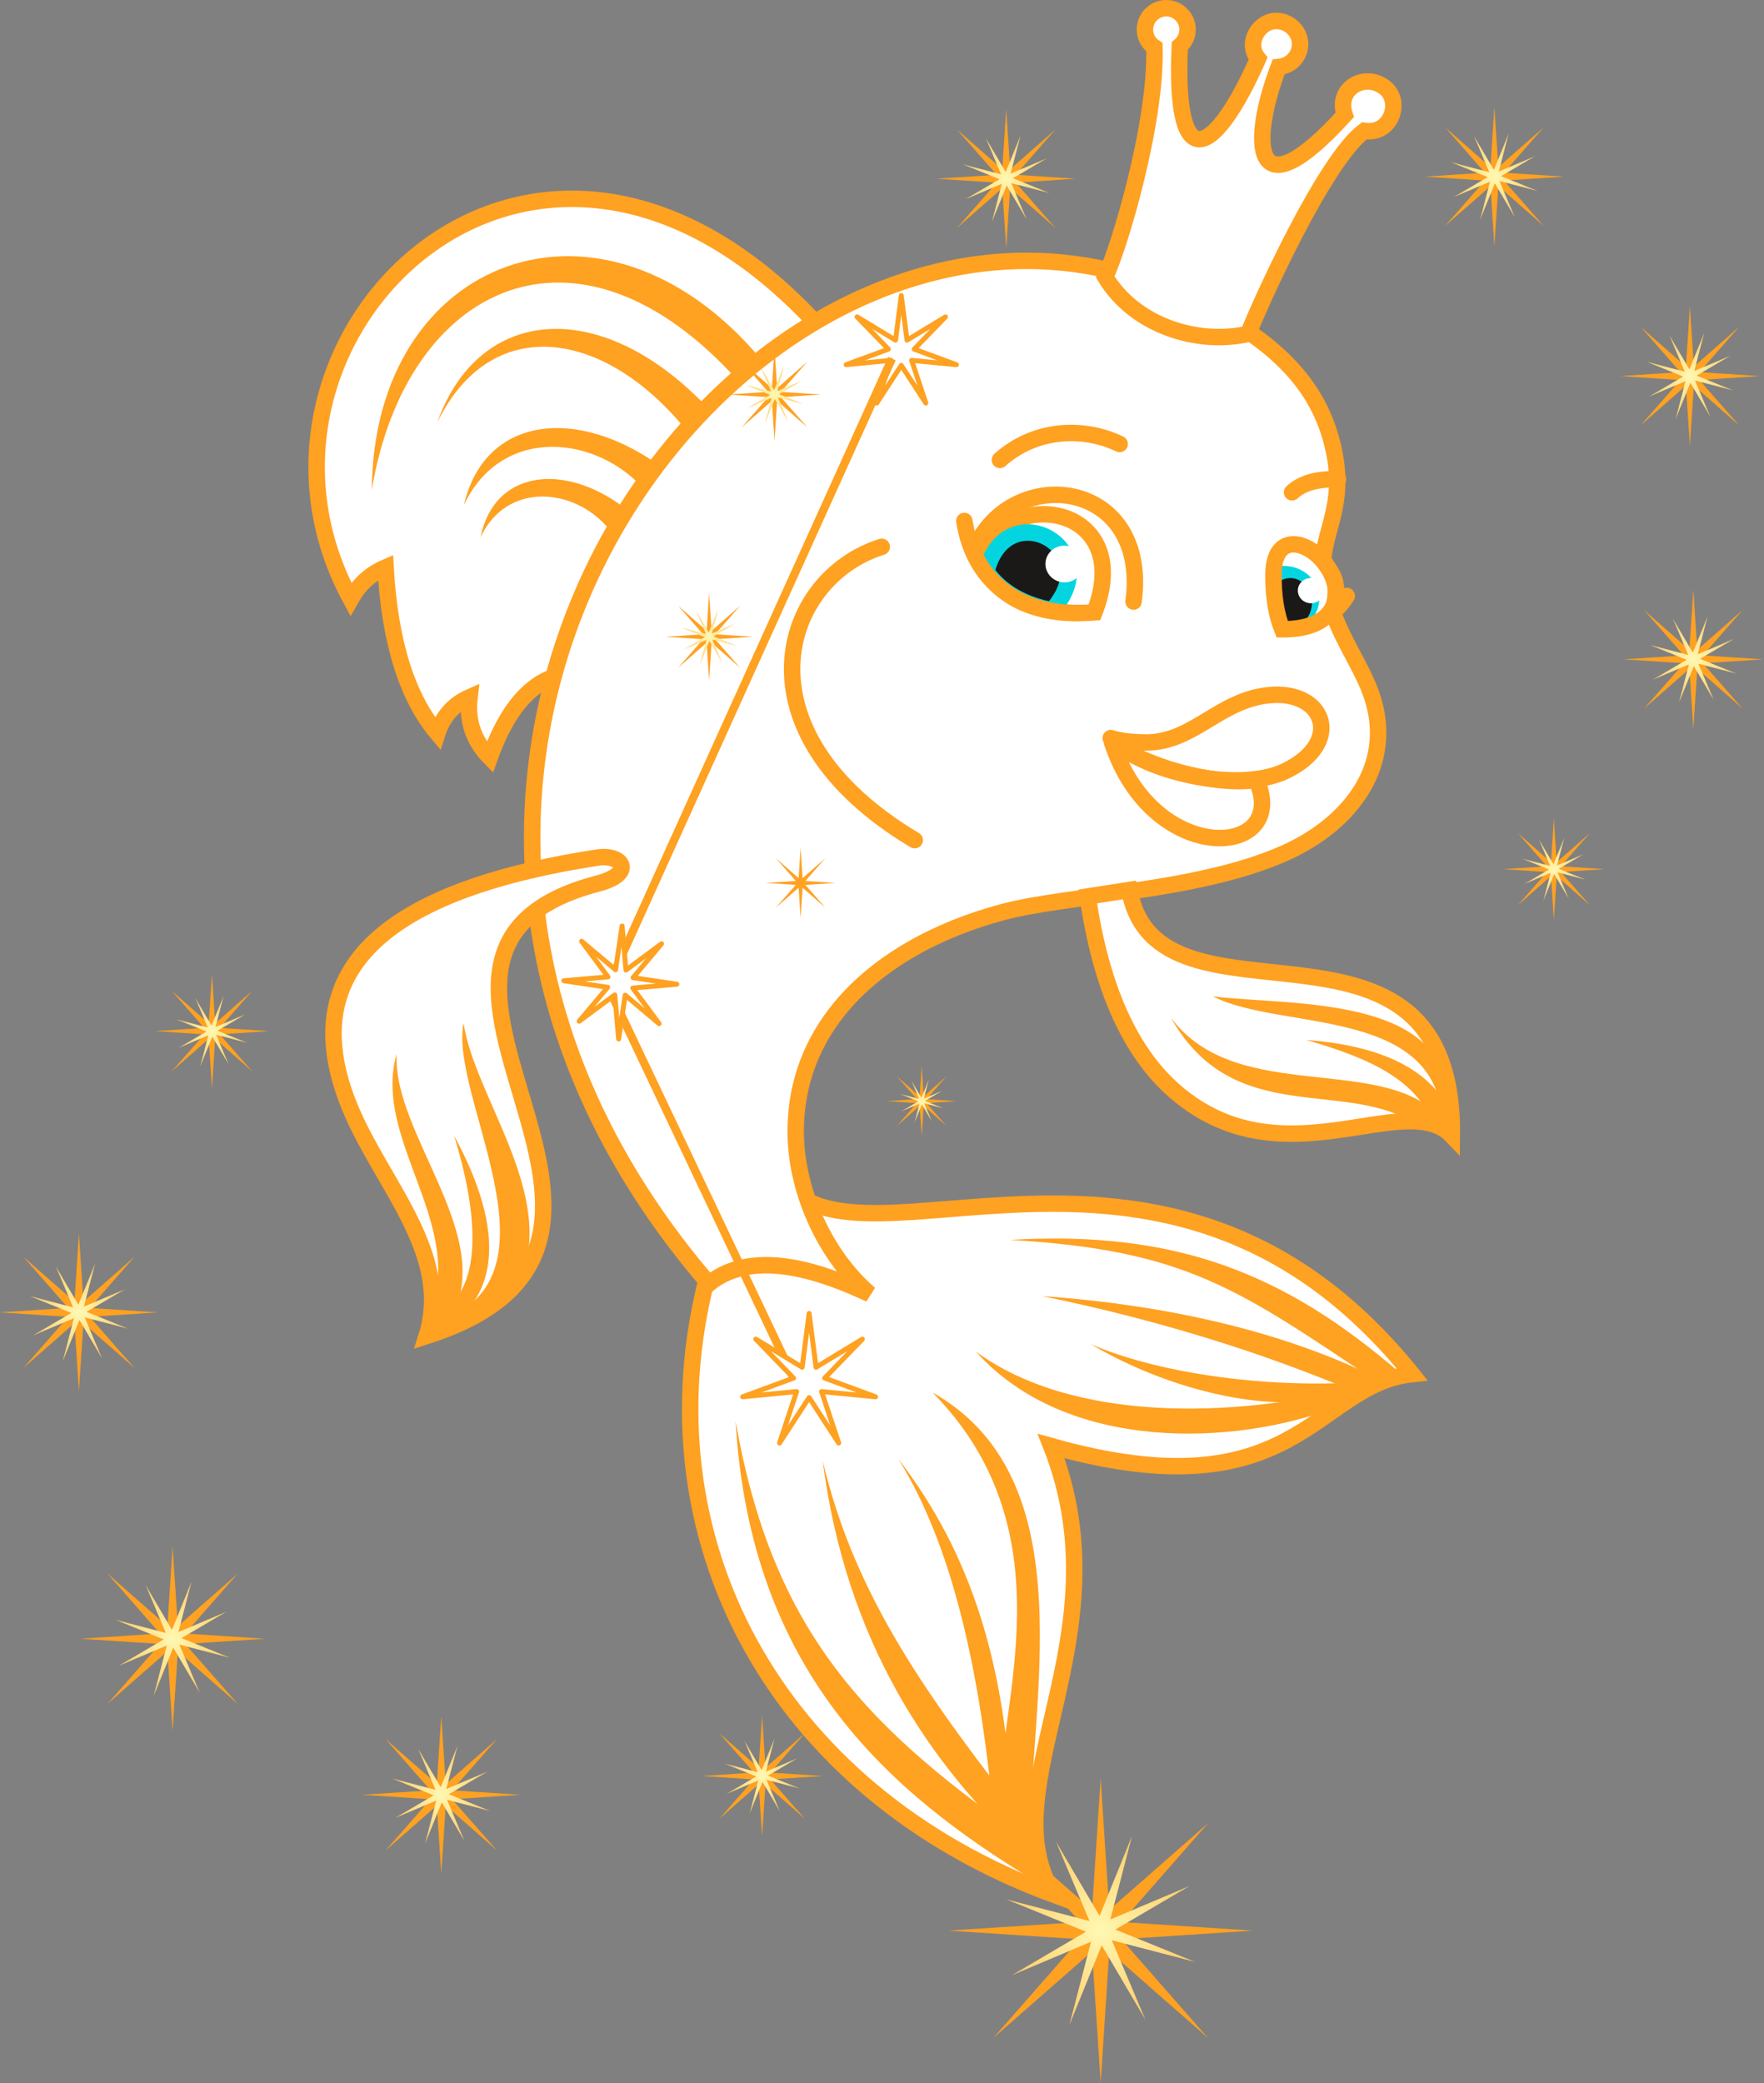
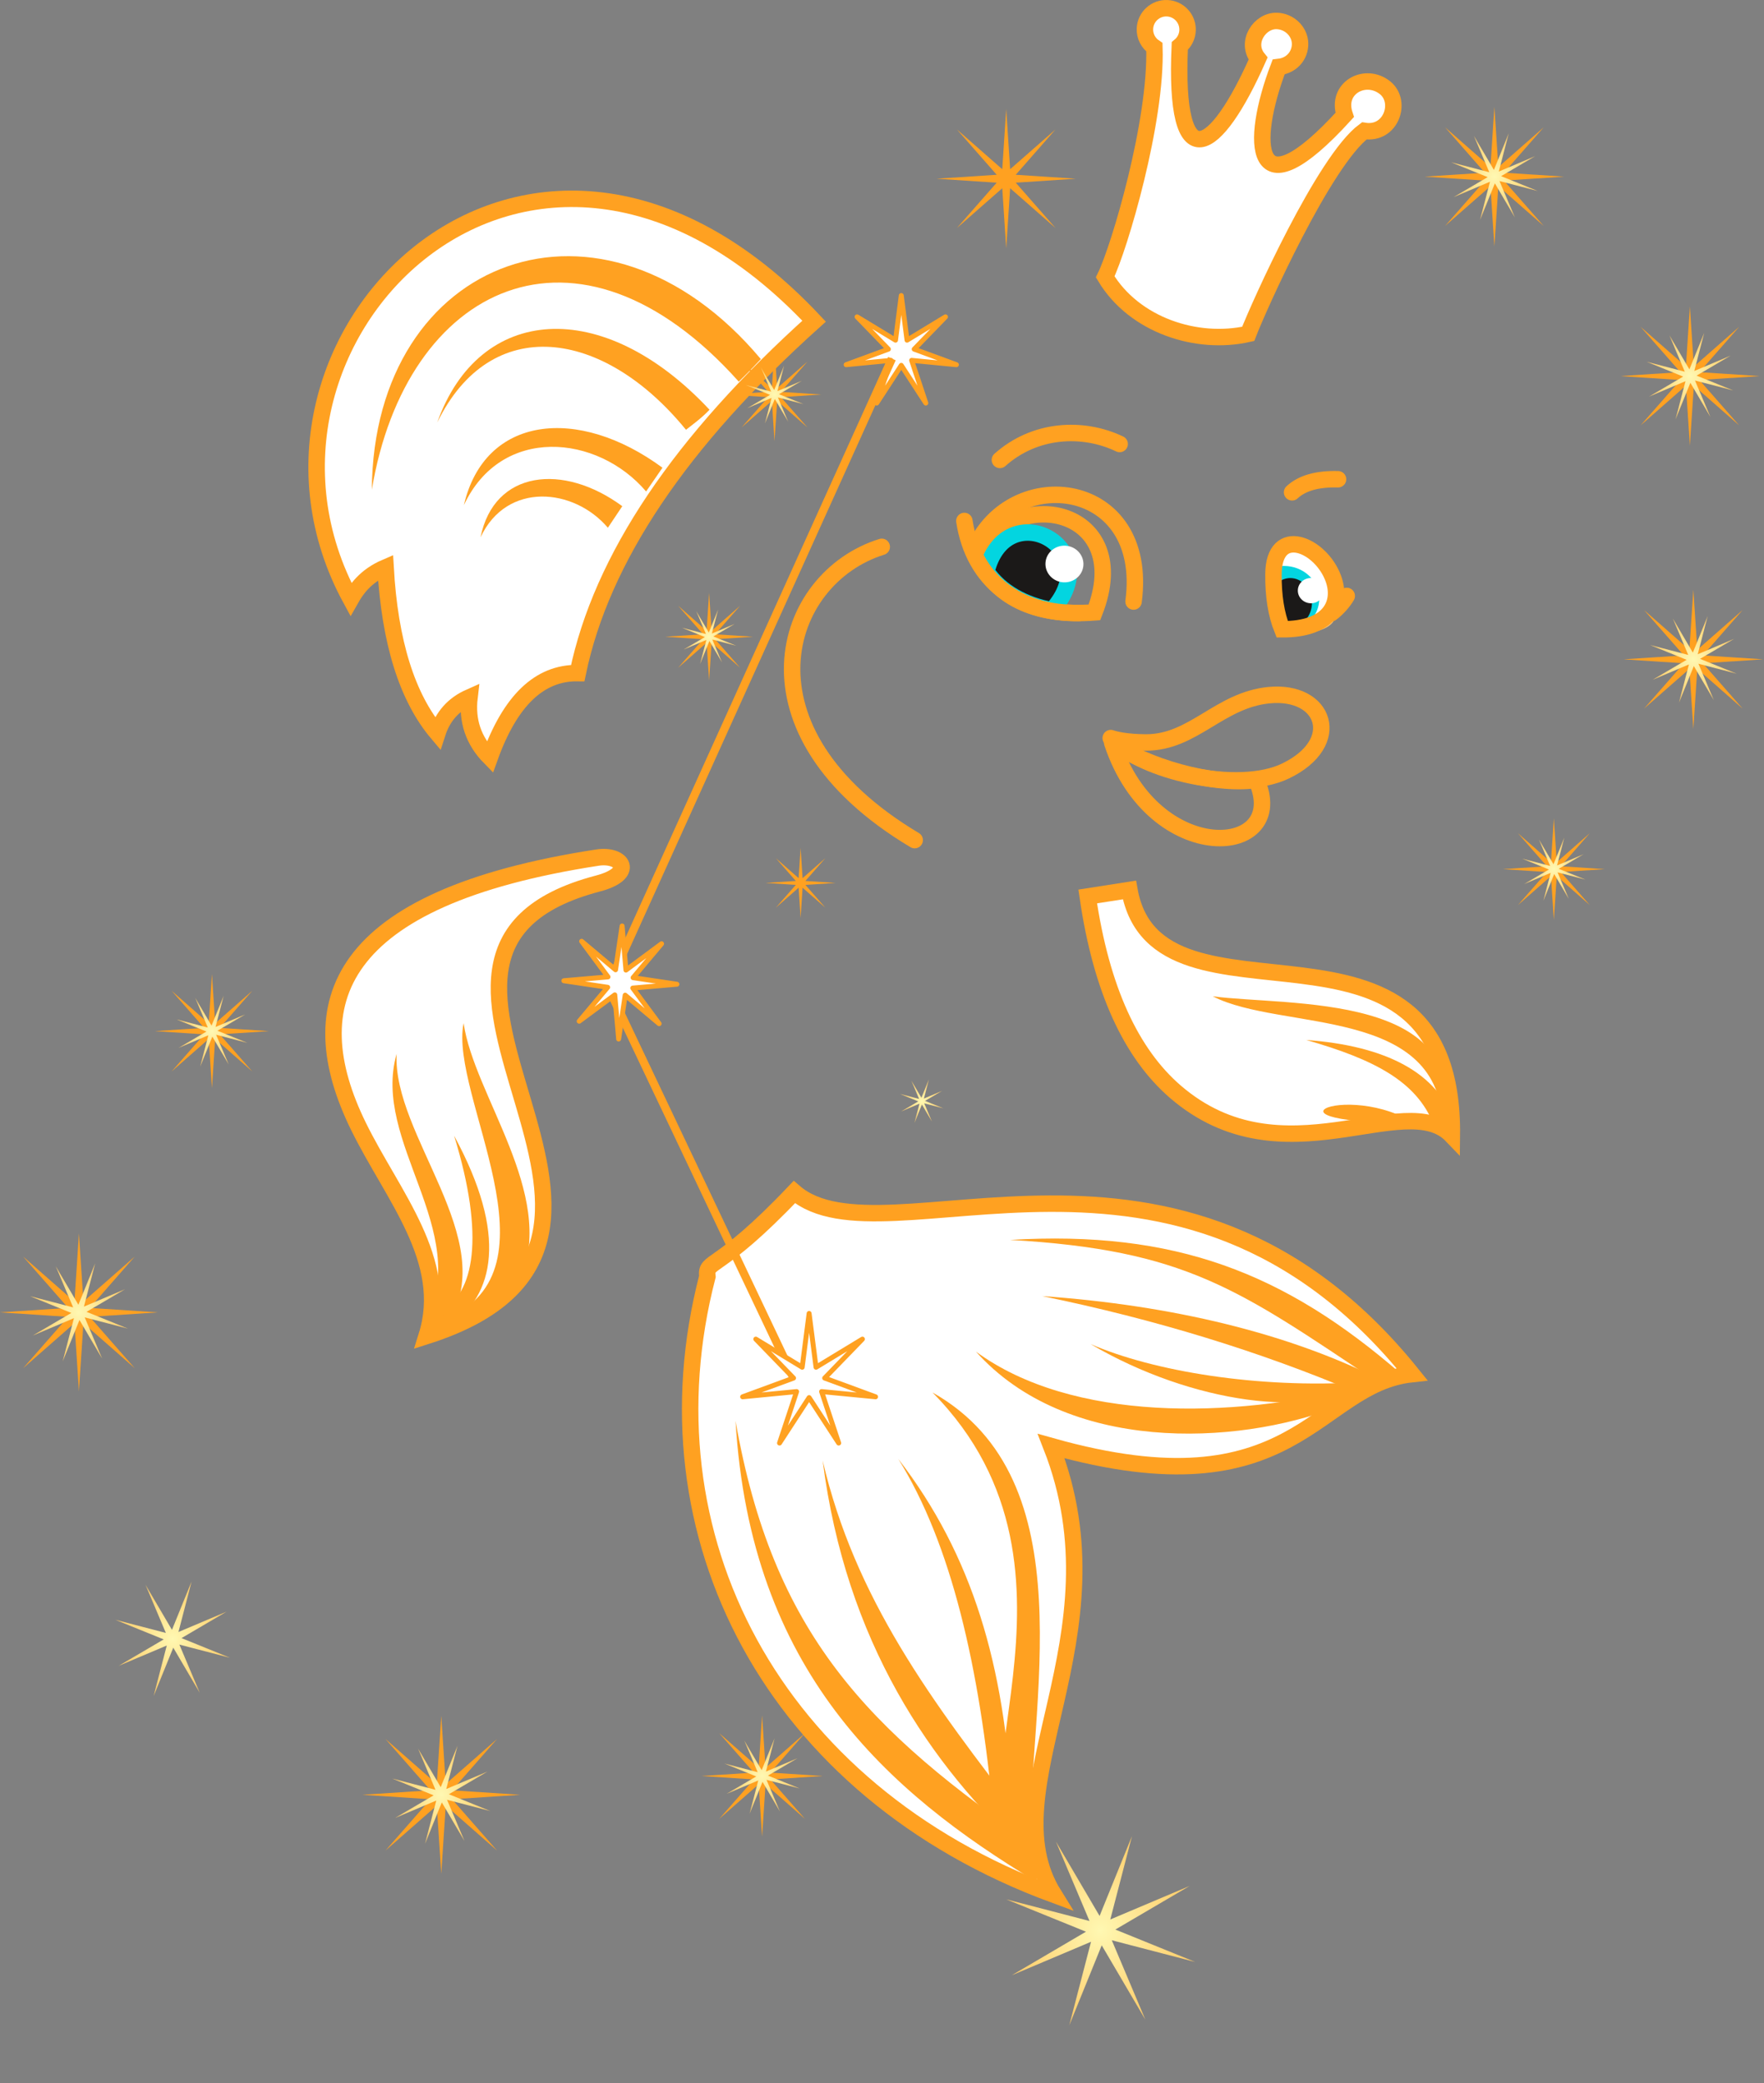
<svg xmlns="http://www.w3.org/2000/svg" width="304" height="359" viewBox="0 0 304 359" fill="none">
  <rect x="0" y="0" width="304" height="359" fill="#808080" stroke="none" />
  <path fill-rule="evenodd" clip-rule="evenodd" d="M229.169 106.972C227.663 108.985 221.483 108.454 221.191 109.225C219.127 102.807 218.923 97.671 220.578 93.817C227.595 91.265 232.929 101.95 229.169 106.972Z" fill="white" />
  <path fill-rule="evenodd" clip-rule="evenodd" d="M220.787 107.967C220.997 108.896 221.176 109.521 221.176 109.521C227.177 109.218 230.732 108.228 230.116 105.046C229.346 108.445 221.015 107.577 220.787 107.967V107.967Z" fill="#FBBE6D" />
  <path fill-rule="evenodd" clip-rule="evenodd" d="M219.5 97.576C225.447 98.818 225.363 103.079 220.146 105.395C219.396 102.965 219.438 99.07 219.5 97.576Z" fill="#2B2A29" />
  <path fill-rule="evenodd" clip-rule="evenodd" d="M140.298 55.349C117.225 76.094 103.647 96.308 99.564 115.993C92.967 115.904 87.916 120.747 84.412 130.52C81.595 127.655 80.429 124.201 80.913 120.159C78.162 121.38 76.317 123.447 75.377 126.36C70.153 120.173 67.176 110.647 66.447 97.782C62.901 99.306 61.346 101.683 60.453 103.263C36.258 58.818 91.309 3.189 140.298 55.349Z" fill="white" stroke="#FFA121" stroke-width="2.835" />
  <path fill-rule="evenodd" clip-rule="evenodd" d="M136.889 205.43C123.657 219.371 121.55 216.954 121.908 219.99C110.339 264.506 133.046 308.608 181.64 326.531C170.15 308.098 194.139 282.231 181.16 249.206C223.444 261.129 226.63 238.601 243.333 236.803C203.126 186.855 152.418 218.874 136.889 205.43V205.43Z" fill="white" stroke="#FFA121" stroke-width="2.835" />
-   <path fill-rule="evenodd" clip-rule="evenodd" d="M221.157 147.128C206.038 153.745 184.182 154.151 172.826 157.18C161.548 160.188 151.311 165.737 144.719 173.787C140.06 179.477 137.223 186.416 137.128 194.591C137.008 204.941 142.065 216.297 149.894 223.009C142.414 219.517 130.106 214.794 122.158 221.213C90.132 183.963 86.127 142.949 97.473 109.864C113.368 63.514 159.393 32.725 200.71 49.654C219.361 57.296 226.804 66.094 229.435 75.825C232.15 85.866 228.659 90.293 228.023 96.259C227.948 96.963 229.87 98.542 230.164 100.726C230.444 102.797 229.595 105.129 229.844 105.831C231.424 110.282 234.141 114.257 235.86 118.418C241.167 131.268 232.91 141.983 221.157 147.128Z" fill="white" stroke="#FFA121" stroke-width="2.835" />
  <path d="M197.471 127.949C194.143 127.935 192.133 127.452 191.42 127.193C196.85 133.021 213.374 136.801 221.54 132.867C231.651 127.995 228.372 118.84 218.673 119.8C210.098 120.649 205.646 127.983 197.471 127.949Z" stroke="#FFA121" stroke-width="2.835" stroke-linejoin="round" />
  <path d="M191.668 128.004C197.184 131.894 208.828 135.514 216.513 134.404C222.563 147.811 198.871 149.717 191.668 128.004Z" stroke="#FFA121" stroke-width="2.835" stroke-linejoin="round" />
  <path d="M151.956 94.237C134.63 99.635 126.239 126.05 157.633 144.778" stroke="#FFA121" stroke-width="2.835" stroke-linecap="round" />
  <path d="M194.638 153.368L187.454 154.49C189.779 170.536 194.955 181.581 202.557 188.139C221.095 204.132 242.181 187.321 250.204 195.696C250.704 151.649 199.414 180.345 194.638 153.368V153.368Z" fill="white" stroke="#FFA121" stroke-width="2.835" />
  <path fill-rule="evenodd" clip-rule="evenodd" d="M102.959 147.79C57.746 154.744 51.424 172.996 61.773 194.095C67.647 206.07 77.618 217.209 73.518 230.236C124.313 214.027 57.089 164.328 103.047 152.256C109.614 150.531 107.267 147.128 102.959 147.79V147.79Z" fill="white" stroke="#FFA121" stroke-width="2.835" />
  <path d="M168.236 95.522C171.436 102.978 178.344 106.291 188.608 105.533C195.502 88.008 175.639 83.146 168.236 95.522Z" stroke="#FFA121" stroke-width="2.835" />
  <path fill-rule="evenodd" clip-rule="evenodd" d="M169.995 98.491C172.337 102.003 176.572 104.315 181.32 105.151C191.002 94.277 173.36 84.972 169.995 98.491Z" fill="#1B1918" stroke="#03D5E0" stroke-width="2.835" />
  <path fill-rule="evenodd" clip-rule="evenodd" d="M183.632 94.041C185.437 94.15 186.815 95.652 186.709 97.395C186.603 99.138 185.054 100.462 183.249 100.353C181.445 100.243 180.067 98.742 180.173 96.998C180.279 95.255 181.828 93.931 183.632 94.041V94.041Z" fill="white" />
  <path d="M167.903 94.655C174.41 79.77 198.16 82.467 195.353 103.662" stroke="#FFA121" stroke-width="2.835" stroke-linecap="round" stroke-linejoin="round" />
  <path fill-rule="evenodd" clip-rule="evenodd" d="M221.271 97.529C224.631 97.529 227.355 100.066 227.355 103.196C227.355 105.419 225.98 107.343 223.98 108.271C223.105 108.387 222.143 108.448 221.087 108.442C219.972 105.877 219.431 102.715 219.463 98.956C219.466 98.529 219.493 98.132 219.538 97.763C220.087 97.611 220.669 97.529 221.271 97.529Z" fill="#03D5E0" />
  <path fill-rule="evenodd" clip-rule="evenodd" d="M222.371 99.617C223.36 99.617 224.308 100.063 225.007 100.857C225.706 101.65 226.098 102.727 226.098 103.849C226.098 104.686 225.88 105.504 225.47 106.2C225.061 106.896 224.479 107.439 223.798 107.759C223.117 108.079 222.367 108.163 221.644 108C220.921 107.836 220.257 107.433 219.736 106.842C219.215 106.25 218.86 105.496 218.716 104.675C218.572 103.854 218.646 103.003 218.928 102.23C219.21 101.456 219.688 100.795 220.301 100.33C220.914 99.865 221.634 99.617 222.371 99.617Z" fill="#1B1918" />
  <path d="M192.958 76.509C186.538 73.448 178.308 73.914 172.318 79.258" stroke="#FFA121" stroke-width="2.835" stroke-linecap="round" />
  <path d="M230.589 82.59C227.016 82.496 224.377 83.247 222.67 84.841" stroke="#FFA121" stroke-width="2.835" stroke-linecap="round" />
  <path fill-rule="evenodd" clip-rule="evenodd" d="M238.696 15.125C241.683 17.521 239.74 23.305 235.112 22.552C228.214 27.646 216.938 52.802 215.11 57.536C206.245 59.536 195.476 56.057 190.465 47.714C192.95 42.606 199.354 20.887 198.945 8.149C197.909 7.456 197.251 6.253 197.315 4.917C197.411 2.89 199.133 1.325 201.161 1.421C203.188 1.518 204.753 3.24 204.657 5.267C204.605 6.347 204.093 7.295 203.319 7.931C202.281 31.246 209.504 26.655 216.815 10.103C214.544 7.311 217.107 3.471 220.094 3.613C222.195 3.714 223.802 5.309 224.023 7.141C224.255 9.071 222.987 11.256 220.35 11.549C215.363 24.639 215.785 37.341 231.743 19.808C230.165 15.125 235.314 12.412 238.696 15.125V15.125Z" fill="white" stroke="#FFA121" stroke-width="2.835" />
-   <path fill-rule="evenodd" clip-rule="evenodd" d="M189.682 306.487L191.165 329.125L208.221 314.166L193.262 331.223L215.901 332.706L193.262 334.189L208.221 351.246L191.165 336.287L189.682 358.925L188.199 336.287L171.142 351.246L186.101 334.189L163.463 332.706L186.101 331.223L171.142 314.166L188.199 329.125L189.682 306.487Z" fill="#FFA121" />
  <path d="M195.083 316.407L191.342 330.785L205.027 325L192.213 332.521L205.981 338.108L191.602 334.366L197.388 348.051L189.866 335.237L184.28 349.005L188.022 334.627L174.337 340.412L187.15 332.89L173.383 327.304L187.761 331.046L181.976 317.361L189.497 330.175L195.083 316.407Z" fill="url(#paint0_radial)" />
  <path fill-rule="evenodd" clip-rule="evenodd" d="M131.337 295.619L131.927 304.635L138.72 298.677L132.763 305.47L141.778 306.061L132.763 306.651L138.72 313.444L131.927 307.487L131.337 316.502L130.746 307.487L123.953 313.444L129.911 306.651L120.895 306.061L129.911 305.47L123.953 298.677L130.746 304.635L131.337 295.619Z" fill="#FFA121" />
  <path d="M133.488 299.569L131.998 305.296L137.448 302.992L132.345 305.987L137.828 308.212L132.102 306.722L134.405 312.172L131.41 307.069L129.185 312.552L130.676 306.826L125.225 309.13L130.328 306.134L124.845 303.909L130.572 305.4L128.268 299.95L131.263 305.053L133.488 299.569Z" fill="url(#paint1_radial)" />
  <path fill-rule="evenodd" clip-rule="evenodd" d="M76.046 295.692L76.815 307.437L85.664 299.676L77.903 308.526L89.648 309.295L77.903 310.064L85.664 318.913L76.815 311.153L76.046 322.898L75.276 311.153L66.427 318.913L74.188 310.064L62.443 309.295L74.188 308.526L66.427 299.676L75.276 307.437L76.046 295.692Z" fill="#FFA121" />
  <path d="M78.848 300.839L76.907 308.298L84.007 305.297L77.359 309.199L84.502 312.097L77.042 310.156L80.044 317.256L76.141 310.608L73.243 317.751L75.184 310.291L68.085 313.293L74.732 309.391L67.59 306.493L75.049 308.434L72.048 301.334L75.95 307.982L78.848 300.839Z" fill="url(#paint2_radial)" />
-   <path fill-rule="evenodd" clip-rule="evenodd" d="M29.747 266.52L30.645 280.237L40.98 271.173L31.916 281.508L45.634 282.407L31.916 283.306L40.98 293.641L30.645 284.576L29.747 298.294L28.848 284.576L18.513 293.641L27.577 283.306L13.86 282.407L27.577 281.508L18.513 271.173L28.848 280.237L29.747 266.52Z" fill="#FFA121" />
  <path d="M33.02 272.531L30.753 281.243L39.045 277.738L31.281 282.295L39.623 285.68L30.911 283.413L34.416 291.705L29.859 283.941L26.474 292.283L28.741 283.571L20.449 287.076L28.213 282.519L19.871 279.134L28.583 281.401L25.078 273.109L29.635 280.873L33.02 272.531Z" fill="url(#paint3_radial)" />
  <path fill-rule="evenodd" clip-rule="evenodd" d="M13.603 212.56L14.372 224.305L23.221 216.544L15.46 225.394L27.205 226.163L15.46 226.932L23.221 235.782L14.372 228.021L13.603 239.766L12.833 228.021L3.984 235.782L11.745 226.932L0 226.163L11.745 225.394L3.984 216.544L12.833 224.305L13.603 212.56Z" fill="#FFA121" />
  <path d="M16.405 217.707L14.464 225.167L21.564 222.165L14.916 226.067L22.059 228.965L14.599 227.024L17.601 234.124L13.698 227.476L10.8 234.619L12.742 227.159L5.642 230.161L12.289 226.259L5.146 223.361L12.606 225.302L9.605 218.202L13.507 224.85L16.405 217.707Z" fill="url(#paint4_radial)" />
  <path fill-rule="evenodd" clip-rule="evenodd" d="M36.526 167.874L37.082 176.353L43.471 170.75L37.867 177.139L46.347 177.695L37.867 178.25L43.471 184.639L37.082 179.036L36.526 187.515L35.971 179.036L29.582 184.639L35.185 178.25L26.706 177.695L35.185 177.139L29.582 170.75L35.971 176.353L36.526 167.874Z" fill="#FFA121" />
  <path d="M38.549 171.589L37.148 176.975L42.274 174.808L37.474 177.625L42.631 179.718L37.246 178.316L39.413 183.442L36.595 178.643L34.503 183.8L35.904 178.414L30.779 180.581L35.578 177.764L30.421 175.671L35.807 177.073L33.64 171.947L36.457 176.746L38.549 171.589Z" fill="url(#paint5_radial)" />
-   <path fill-rule="evenodd" clip-rule="evenodd" d="M158.838 183.726L159.179 188.935L163.104 185.493L159.662 189.418L164.87 189.759L159.662 190.1L163.104 194.025L159.179 190.583L158.838 195.792L158.497 190.583L154.572 194.025L158.014 190.1L152.805 189.759L158.014 189.418L154.572 185.493L158.497 188.935L158.838 183.726Z" fill="#FFA121" />
  <path d="M160.081 186.009L159.22 189.317L162.368 187.986L159.42 189.717L162.588 191.002L159.28 190.141L160.611 193.29L158.88 190.342L157.595 193.509L158.456 190.201L155.307 191.532L158.255 189.802L155.087 188.516L158.396 189.377L157.065 186.228L158.795 189.177L160.081 186.009Z" fill="url(#paint6_radial)" />
  <path fill-rule="evenodd" clip-rule="evenodd" d="M137.971 146.123L138.312 151.331L142.237 147.889L138.795 151.814L144.004 152.155L138.795 152.496L142.237 156.421L138.312 152.979L137.971 158.188L137.63 152.979L133.705 156.421L137.147 152.496L131.938 152.155L137.147 151.814L133.705 147.889L137.63 151.331L137.971 146.123Z" fill="#FFA121" />
  <path fill-rule="evenodd" clip-rule="evenodd" d="M122.206 102.169L122.634 108.699L127.554 104.384L123.239 109.304L129.768 109.731L123.239 110.159L127.554 115.079L122.634 110.764L122.206 117.293L121.779 110.764L116.859 115.079L121.174 110.159L114.645 109.731L121.174 109.304L116.859 104.384L121.779 108.699L122.206 102.169Z" fill="#FFA121" />
  <path d="M123.764 105.03L122.685 109.177L126.632 107.509L122.937 109.678L126.908 111.289L122.76 110.21L124.429 114.157L122.26 110.461L120.649 114.432L121.728 110.285L117.781 111.954L121.476 109.785L117.505 108.173L121.653 109.253L119.984 105.306L122.153 109.001L123.764 105.03Z" fill="url(#paint7_radial)" />
  <path fill-rule="evenodd" clip-rule="evenodd" d="M133.476 59.957L133.93 66.89L139.154 62.309L134.573 67.533L141.506 67.987L134.573 68.441L139.154 73.665L133.93 69.084L133.476 76.017L133.022 69.084L127.798 73.665L132.379 68.441L125.446 67.987L132.379 67.533L127.798 62.309L133.022 66.89L133.476 59.957Z" fill="#FFA121" />
  <path d="M135.13 62.995L133.984 67.399L138.176 65.627L134.251 67.93L138.468 69.641L134.064 68.495L135.836 72.687L133.532 68.762L131.822 72.979L132.967 68.575L128.776 70.347L132.701 68.043L128.484 66.333L132.888 67.479L131.116 63.287L133.419 67.212L135.13 62.995Z" fill="url(#paint8_radial)" />
  <path fill-rule="evenodd" clip-rule="evenodd" d="M173.406 18.786L174.085 29.159L181.901 22.305L175.047 30.12L185.42 30.8L175.047 31.48L181.901 39.295L174.085 32.441L173.406 42.814L172.726 32.441L164.91 39.295L171.765 31.48L161.392 30.8L171.765 30.12L164.91 22.305L172.726 29.159L173.406 18.786Z" fill="#FFA121" />
-   <path d="M175.881 23.331L174.166 29.92L180.437 27.269L174.566 30.715L180.875 33.275L174.286 31.561L176.937 37.831L173.49 31.96L170.931 38.269L172.645 31.68L166.375 34.331L172.246 30.885L165.937 28.325L172.526 30.039L169.875 23.769L173.321 29.64L175.881 23.331Z" fill="url(#paint9_radial)" />
  <path fill-rule="evenodd" clip-rule="evenodd" d="M257.536 18.426L258.216 28.799L266.031 21.945L259.177 29.761L269.55 30.44L259.177 31.12L266.031 38.935L258.216 32.081L257.536 42.454L256.857 32.081L249.041 38.935L255.895 31.12L245.522 30.44L255.895 29.761L249.041 21.945L256.857 28.799L257.536 18.426Z" fill="#FFA121" />
  <path d="M260.011 22.971L258.297 29.56L264.568 26.909L258.696 30.355L265.005 32.915L258.416 31.201L261.067 37.471L257.621 31.6L255.061 37.909L256.775 31.32L250.505 33.971L256.376 30.525L250.068 27.965L256.656 29.679L254.005 23.409L257.452 29.28L260.011 22.971Z" fill="url(#paint10_radial)" />
  <path fill-rule="evenodd" clip-rule="evenodd" d="M291.227 52.798L291.906 63.172L299.722 56.317L292.867 64.133L303.241 64.812L292.867 65.492L299.722 73.308L291.906 66.453L291.227 76.826L290.547 66.453L282.731 73.308L289.586 65.492L279.212 64.812L289.586 64.133L282.731 56.317L290.547 63.172L291.227 52.798Z" fill="#FFA121" />
  <path d="M293.702 57.344L291.987 63.932L298.258 61.281L292.386 64.728L298.695 67.288L292.107 65.573L294.758 71.844L291.311 65.972L288.751 72.281L290.466 65.693L284.195 68.344L290.067 64.897L283.758 62.337L290.346 64.052L287.695 57.781L291.142 63.653L293.702 57.344Z" fill="url(#paint11_radial)" />
  <path fill-rule="evenodd" clip-rule="evenodd" d="M291.822 101.609L292.502 111.983L300.318 105.128L293.463 112.944L303.836 113.624L293.463 114.303L300.318 122.119L292.502 115.264L291.822 125.638L291.143 115.264L283.327 122.119L290.182 114.303L279.808 113.624L290.182 112.944L283.327 105.128L291.143 111.983L291.822 101.609Z" fill="#FFA121" />
  <path d="M294.297 106.155L292.583 112.744L298.854 110.093L292.982 113.539L299.291 116.099L292.702 114.384L295.353 120.655L291.907 114.784L289.347 121.092L291.062 114.504L284.791 117.155L290.662 113.708L284.354 111.148L290.942 112.863L288.291 106.592L291.738 112.464L294.297 106.155Z" fill="url(#paint12_radial)" />
  <path fill-rule="evenodd" clip-rule="evenodd" d="M267.784 141.028L268.28 148.585L273.974 143.591L268.98 149.286L276.538 149.781L268.98 150.276L273.974 155.97L268.28 150.976L267.784 158.534L267.289 150.976L261.595 155.97L266.589 150.276L259.031 149.781L266.589 149.286L261.595 143.591L267.289 148.585L267.784 141.028Z" fill="#FFA121" />
  <path d="M269.588 144.339L268.339 149.139L272.907 147.208L268.63 149.719L273.226 151.584L268.426 150.335L270.357 154.904L267.846 150.626L265.981 155.222L267.23 150.422L262.662 152.353L266.939 149.842L262.343 147.977L267.143 149.227L265.212 144.658L267.723 148.936L269.588 144.339Z" fill="url(#paint13_radial)" />
  <path fill-rule="evenodd" clip-rule="evenodd" d="M74.448 228.85C74.938 228.231 76.96 228.29 77.344 227.663C86.123 213.613 67.625 195.646 68.353 181.61C63.995 196.825 81.396 211.993 73.371 227.79C72.917 228.684 75.21 228.093 74.448 228.85V228.85Z" fill="#FFA121" />
  <path fill-rule="evenodd" clip-rule="evenodd" d="M77.058 229.989C82.784 226.015 87.98 224.577 89.799 220.154C95.746 205.691 81.676 188.738 79.897 176.319C77.358 188.68 97.327 218.93 76.74 227.273C76.047 228.313 77.951 228.942 77.058 229.989V229.989Z" fill="#FFA121" />
  <path fill-rule="evenodd" clip-rule="evenodd" d="M248.609 194.44C254.222 170.889 222.008 173.446 209 171.693C220.828 177.798 248.581 173.135 248.609 194.44Z" fill="#FFA121" />
-   <path fill-rule="evenodd" clip-rule="evenodd" d="M244.411 193.986C245.899 195.01 248.255 193.638 248.854 193.271C239.206 181.028 213.185 190.844 201.759 175.334C212.679 194.744 232.134 185.548 244.411 193.986Z" fill="#FFA121" />
+   <path fill-rule="evenodd" clip-rule="evenodd" d="M244.411 193.986C245.899 195.01 248.255 193.638 248.854 193.271C212.679 194.744 232.134 185.548 244.411 193.986Z" fill="#FFA121" />
  <path fill-rule="evenodd" clip-rule="evenodd" d="M131.118 61.881C129.422 63.73 127.317 65.769 127.317 65.769C99.473 34.621 69.908 49.216 64.081 84.397C64.351 44.145 103.925 29.468 131.118 61.881Z" fill="#FFA121" />
  <path fill-rule="evenodd" clip-rule="evenodd" d="M114.166 80.602L111.348 84.697C102.976 74.85 86.404 73.247 79.945 87.05C83.52 71.611 99.612 69.874 114.166 80.602V80.602Z" fill="#FFA121" />
  <path fill-rule="evenodd" clip-rule="evenodd" d="M241.483 236.787C238.641 237.644 237.22 238.073 237.22 238.073C213.386 222.124 204.29 215.397 174.059 213.674C202.456 211.988 221.327 219.274 241.483 236.787Z" fill="#FFA121" />
  <path fill-rule="evenodd" clip-rule="evenodd" d="M178.668 324.326C179.004 320.445 179.172 318.504 179.172 318.504C149.235 298.077 133.174 281.358 126.759 244.86C129.322 287.901 152.83 308.757 178.668 324.326V324.326Z" fill="#FFA121" />
  <path fill-rule="evenodd" clip-rule="evenodd" d="M238.396 238.015C236.188 239.306 233.908 240.009 233.908 240.009C217.195 232.913 199.099 227.363 179.622 223.358C201.889 224.922 222.264 229.769 238.396 238.015Z" fill="#FFA121" />
  <path fill-rule="evenodd" clip-rule="evenodd" d="M233.908 239.041C231.883 240.345 230.286 242.506 230.286 242.506C213.007 249.155 183.852 250.453 168.184 232.92C184.787 245.102 212.444 244.454 233.908 239.041Z" fill="#FFA121" />
  <path d="M166.193 89.779C167.779 100.181 175.534 105.825 186.018 105.638" stroke="#FFA121" stroke-width="2.835" stroke-linecap="round" />
  <path d="M232.092 102.699C231.596 103.578 230.541 104.852 229.416 105.677" stroke="#FFA121" stroke-width="2.835" stroke-linecap="round" />
  <path fill-rule="evenodd" clip-rule="evenodd" d="M177.446 318.874C177.274 293.764 187.441 255.038 160.708 239.971C191.44 271.092 161.369 312.773 177.446 318.874Z" fill="#FFA121" />
  <path fill-rule="evenodd" clip-rule="evenodd" d="M176.553 313.846C177.374 316.414 177.047 319.56 177.047 319.56C160.277 304.178 145.761 282.876 141.772 251.69C147.33 275.405 160.282 292.938 176.553 313.846Z" fill="#FFA121" />
  <path fill-rule="evenodd" clip-rule="evenodd" d="M174.406 311.081C172.279 312.301 171.215 312.911 171.215 312.911C168.816 287.206 163.939 266.048 154.803 251.408C167.706 268.146 173.084 287.1 174.406 311.081V311.081Z" fill="#FFA121" />
  <path fill-rule="evenodd" clip-rule="evenodd" d="M250.576 193.556C248.816 193.371 247.057 193.755 247.057 193.755C244.092 186.331 236.834 182.574 225.116 179.219C238.773 180.21 247.977 184.895 250.576 193.556V193.556Z" fill="#FFA121" />
  <path fill-rule="evenodd" clip-rule="evenodd" d="M76.008 225.811C76.931 227.443 77.395 229.065 77.427 228.54C85.208 223.192 87.556 212.851 78.258 195.717C83.636 213.169 81.668 223.013 76.008 225.811V225.811Z" fill="#FFA121" />
  <path fill-rule="evenodd" clip-rule="evenodd" d="M187.945 231.623C205.479 241.951 226.8 244.611 234.471 238.198C216.749 239.281 198.823 236.339 187.945 231.623Z" fill="#FFA121" />
  <path fill-rule="evenodd" clip-rule="evenodd" d="M107.241 87.233L104.76 90.948C98.909 84.066 87.329 82.946 82.815 92.592C85.143 81.035 97.07 79.736 107.241 87.233V87.233Z" fill="#FFA121" />
  <path fill-rule="evenodd" clip-rule="evenodd" d="M122.274 70.609C120.992 71.982 119.364 73.173 118.218 74.063C103.947 56.561 84.549 53.932 75.352 72.809C82.544 52.552 103.831 50.876 122.274 70.609Z" fill="#FFA121" />
  <path d="M219.463 98.956C219.433 102.715 219.935 105.877 220.969 108.442C229.199 108.488 231.326 103.948 229.785 99.71C227.633 93.793 219.528 90.41 219.463 98.956Z" stroke="#FFA121" stroke-width="2.835" />
  <path fill-rule="evenodd" clip-rule="evenodd" d="M226.049 99.612C227.291 99.688 228.239 100.721 228.166 101.921C228.093 103.121 227.027 104.032 225.785 103.956C224.543 103.881 223.595 102.848 223.668 101.648C223.741 100.448 224.807 99.537 226.049 99.612Z" fill="white" />
  <path fill-rule="evenodd" clip-rule="evenodd" d="M155.323 50.934L156.313 58.622L162.942 54.603L157.548 60.171L164.824 62.847L157.108 62.102L159.551 69.459L155.323 62.962L151.095 69.459L153.538 62.102L145.822 62.847L153.097 60.171L147.704 54.603L154.332 58.622L155.323 50.934Z" fill="white" stroke="#FFA121" stroke-width="0.85" stroke-linejoin="round" />
  <path d="M153.715 61.801L104.753 170.02L136.755 237.483" stroke="#FFA121" stroke-width="1.417" />
  <path fill-rule="evenodd" clip-rule="evenodd" d="M107.212 159.571L107.874 167.177L114.012 162.635L109.102 168.482L116.653 169.61L109.047 170.273L113.589 176.41L107.742 171.5L106.614 179.052L105.951 171.445L99.814 175.987L104.724 170.14L97.172 169.012L104.779 168.349L100.237 162.212L106.084 167.122L107.212 159.571Z" fill="white" stroke="#FFA121" stroke-width="0.85" stroke-linejoin="round" />
  <path fill-rule="evenodd" clip-rule="evenodd" d="M139.438 226.346L140.633 235.616L148.624 230.77L142.122 237.483L150.893 240.71L141.59 239.811L144.536 248.681L139.438 240.848L134.341 248.681L137.287 239.811L127.984 240.71L136.755 237.483L130.253 230.77L138.244 235.616L139.438 226.346Z" fill="white" stroke="#FFA121" stroke-width="0.85" stroke-linejoin="round" />
  <defs>
    <radialGradient id="paint0_radial" cx="0" cy="0" r="1" gradientUnits="userSpaceOnUse" gradientTransform="translate(189.682 332.706) scale(32.598)">
      <stop stop-color="#FFF8B2" />
      <stop offset="1" stop-color="#FFA121" />
    </radialGradient>
    <radialGradient id="paint1_radial" cx="0" cy="0" r="1" gradientUnits="userSpaceOnUse" gradientTransform="translate(131.337 306.061) scale(12.982)">
      <stop stop-color="#FFF8B2" />
      <stop offset="1" stop-color="#FFA121" />
    </radialGradient>
    <radialGradient id="paint2_radial" cx="0" cy="0" r="1" gradientUnits="userSpaceOnUse" gradientTransform="translate(76.046 309.295) scale(16.912)">
      <stop stop-color="#FFF8B2" />
      <stop offset="1" stop-color="#FFA121" />
    </radialGradient>
    <radialGradient id="paint3_radial" cx="0" cy="0" r="1" gradientUnits="userSpaceOnUse" gradientTransform="translate(29.747 282.407) scale(19.752)">
      <stop stop-color="#FFF8B2" />
      <stop offset="1" stop-color="#FFA121" />
    </radialGradient>
    <radialGradient id="paint4_radial" cx="0" cy="0" r="1" gradientUnits="userSpaceOnUse" gradientTransform="translate(13.603 226.163) scale(16.912)">
      <stop stop-color="#FFF8B2" />
      <stop offset="1" stop-color="#FFA121" />
    </radialGradient>
    <radialGradient id="paint5_radial" cx="0" cy="0" r="1" gradientUnits="userSpaceOnUse" gradientTransform="translate(36.526 177.695) scale(12.21)">
      <stop stop-color="#FFF8B2" />
      <stop offset="1" stop-color="#FFA121" />
    </radialGradient>
    <radialGradient id="paint6_radial" cx="0" cy="0" r="1" gradientUnits="userSpaceOnUse" gradientTransform="translate(158.838 189.759) scale(7.501)">
      <stop stop-color="#FFF8B2" />
      <stop offset="1" stop-color="#FFA121" />
    </radialGradient>
    <radialGradient id="paint7_radial" cx="0" cy="0" r="1" gradientUnits="userSpaceOnUse" gradientTransform="translate(122.207 109.731) scale(9.402 9.402)">
      <stop stop-color="#FFF8B2" />
      <stop offset="1" stop-color="#FFA121" />
    </radialGradient>
    <radialGradient id="paint8_radial" cx="0" cy="0" r="1" gradientUnits="userSpaceOnUse" gradientTransform="translate(133.476 67.987) scale(9.984)">
      <stop stop-color="#FFF8B2" />
      <stop offset="1" stop-color="#FFA121" />
    </radialGradient>
    <radialGradient id="paint9_radial" cx="0" cy="0" r="1" gradientUnits="userSpaceOnUse" gradientTransform="translate(173.406 30.8) scale(14.937)">
      <stop stop-color="#FFF8B2" />
      <stop offset="1" stop-color="#FFA121" />
    </radialGradient>
    <radialGradient id="paint10_radial" cx="0" cy="0" r="1" gradientUnits="userSpaceOnUse" gradientTransform="translate(257.536 30.44) scale(14.937)">
      <stop stop-color="#FFF8B2" />
      <stop offset="1" stop-color="#FFA121" />
    </radialGradient>
    <radialGradient id="paint11_radial" cx="0" cy="0" r="1" gradientUnits="userSpaceOnUse" gradientTransform="translate(291.226 64.812) scale(14.937)">
      <stop stop-color="#FFF8B2" />
      <stop offset="1" stop-color="#FFA121" />
    </radialGradient>
    <radialGradient id="paint12_radial" cx="0" cy="0" r="1" gradientUnits="userSpaceOnUse" gradientTransform="translate(291.822 113.624) scale(14.937 14.937)">
      <stop stop-color="#FFF8B2" />
      <stop offset="1" stop-color="#FFA121" />
    </radialGradient>
    <radialGradient id="paint13_radial" cx="0" cy="0" r="1" gradientUnits="userSpaceOnUse" gradientTransform="translate(267.785 149.781) scale(10.883)">
      <stop stop-color="#FFF8B2" />
      <stop offset="1" stop-color="#FFA121" />
    </radialGradient>
  </defs>
</svg>